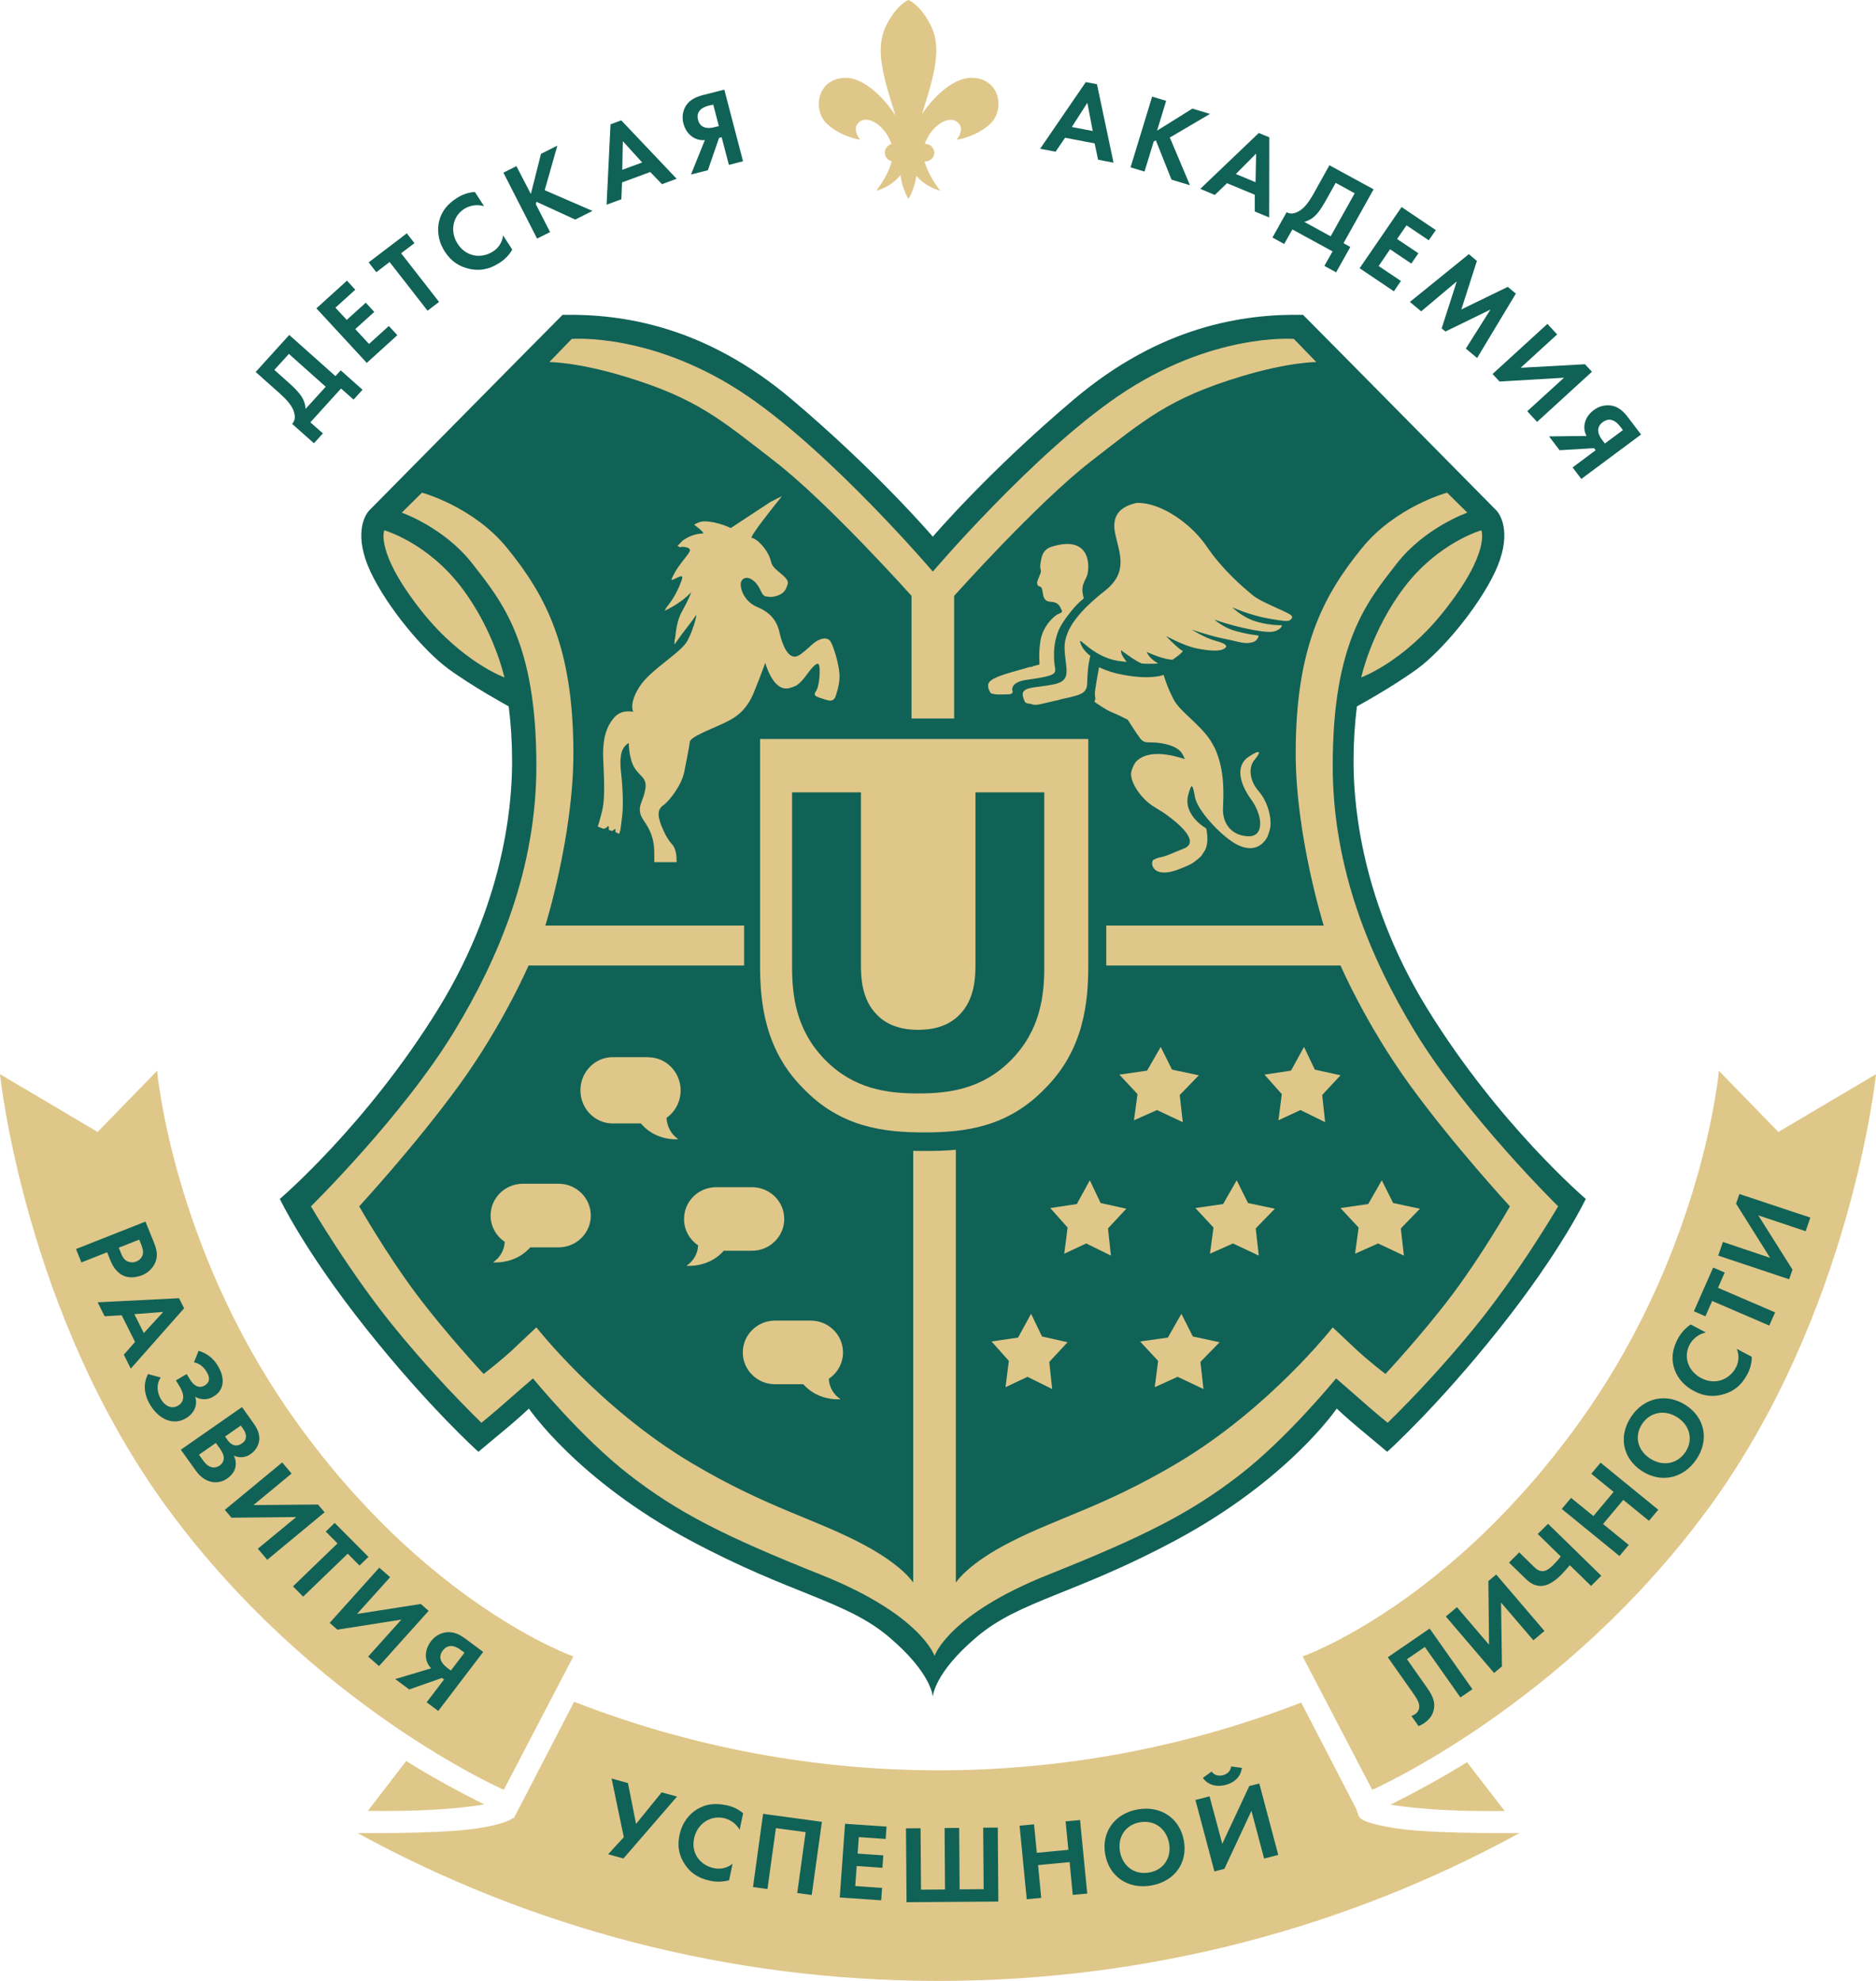
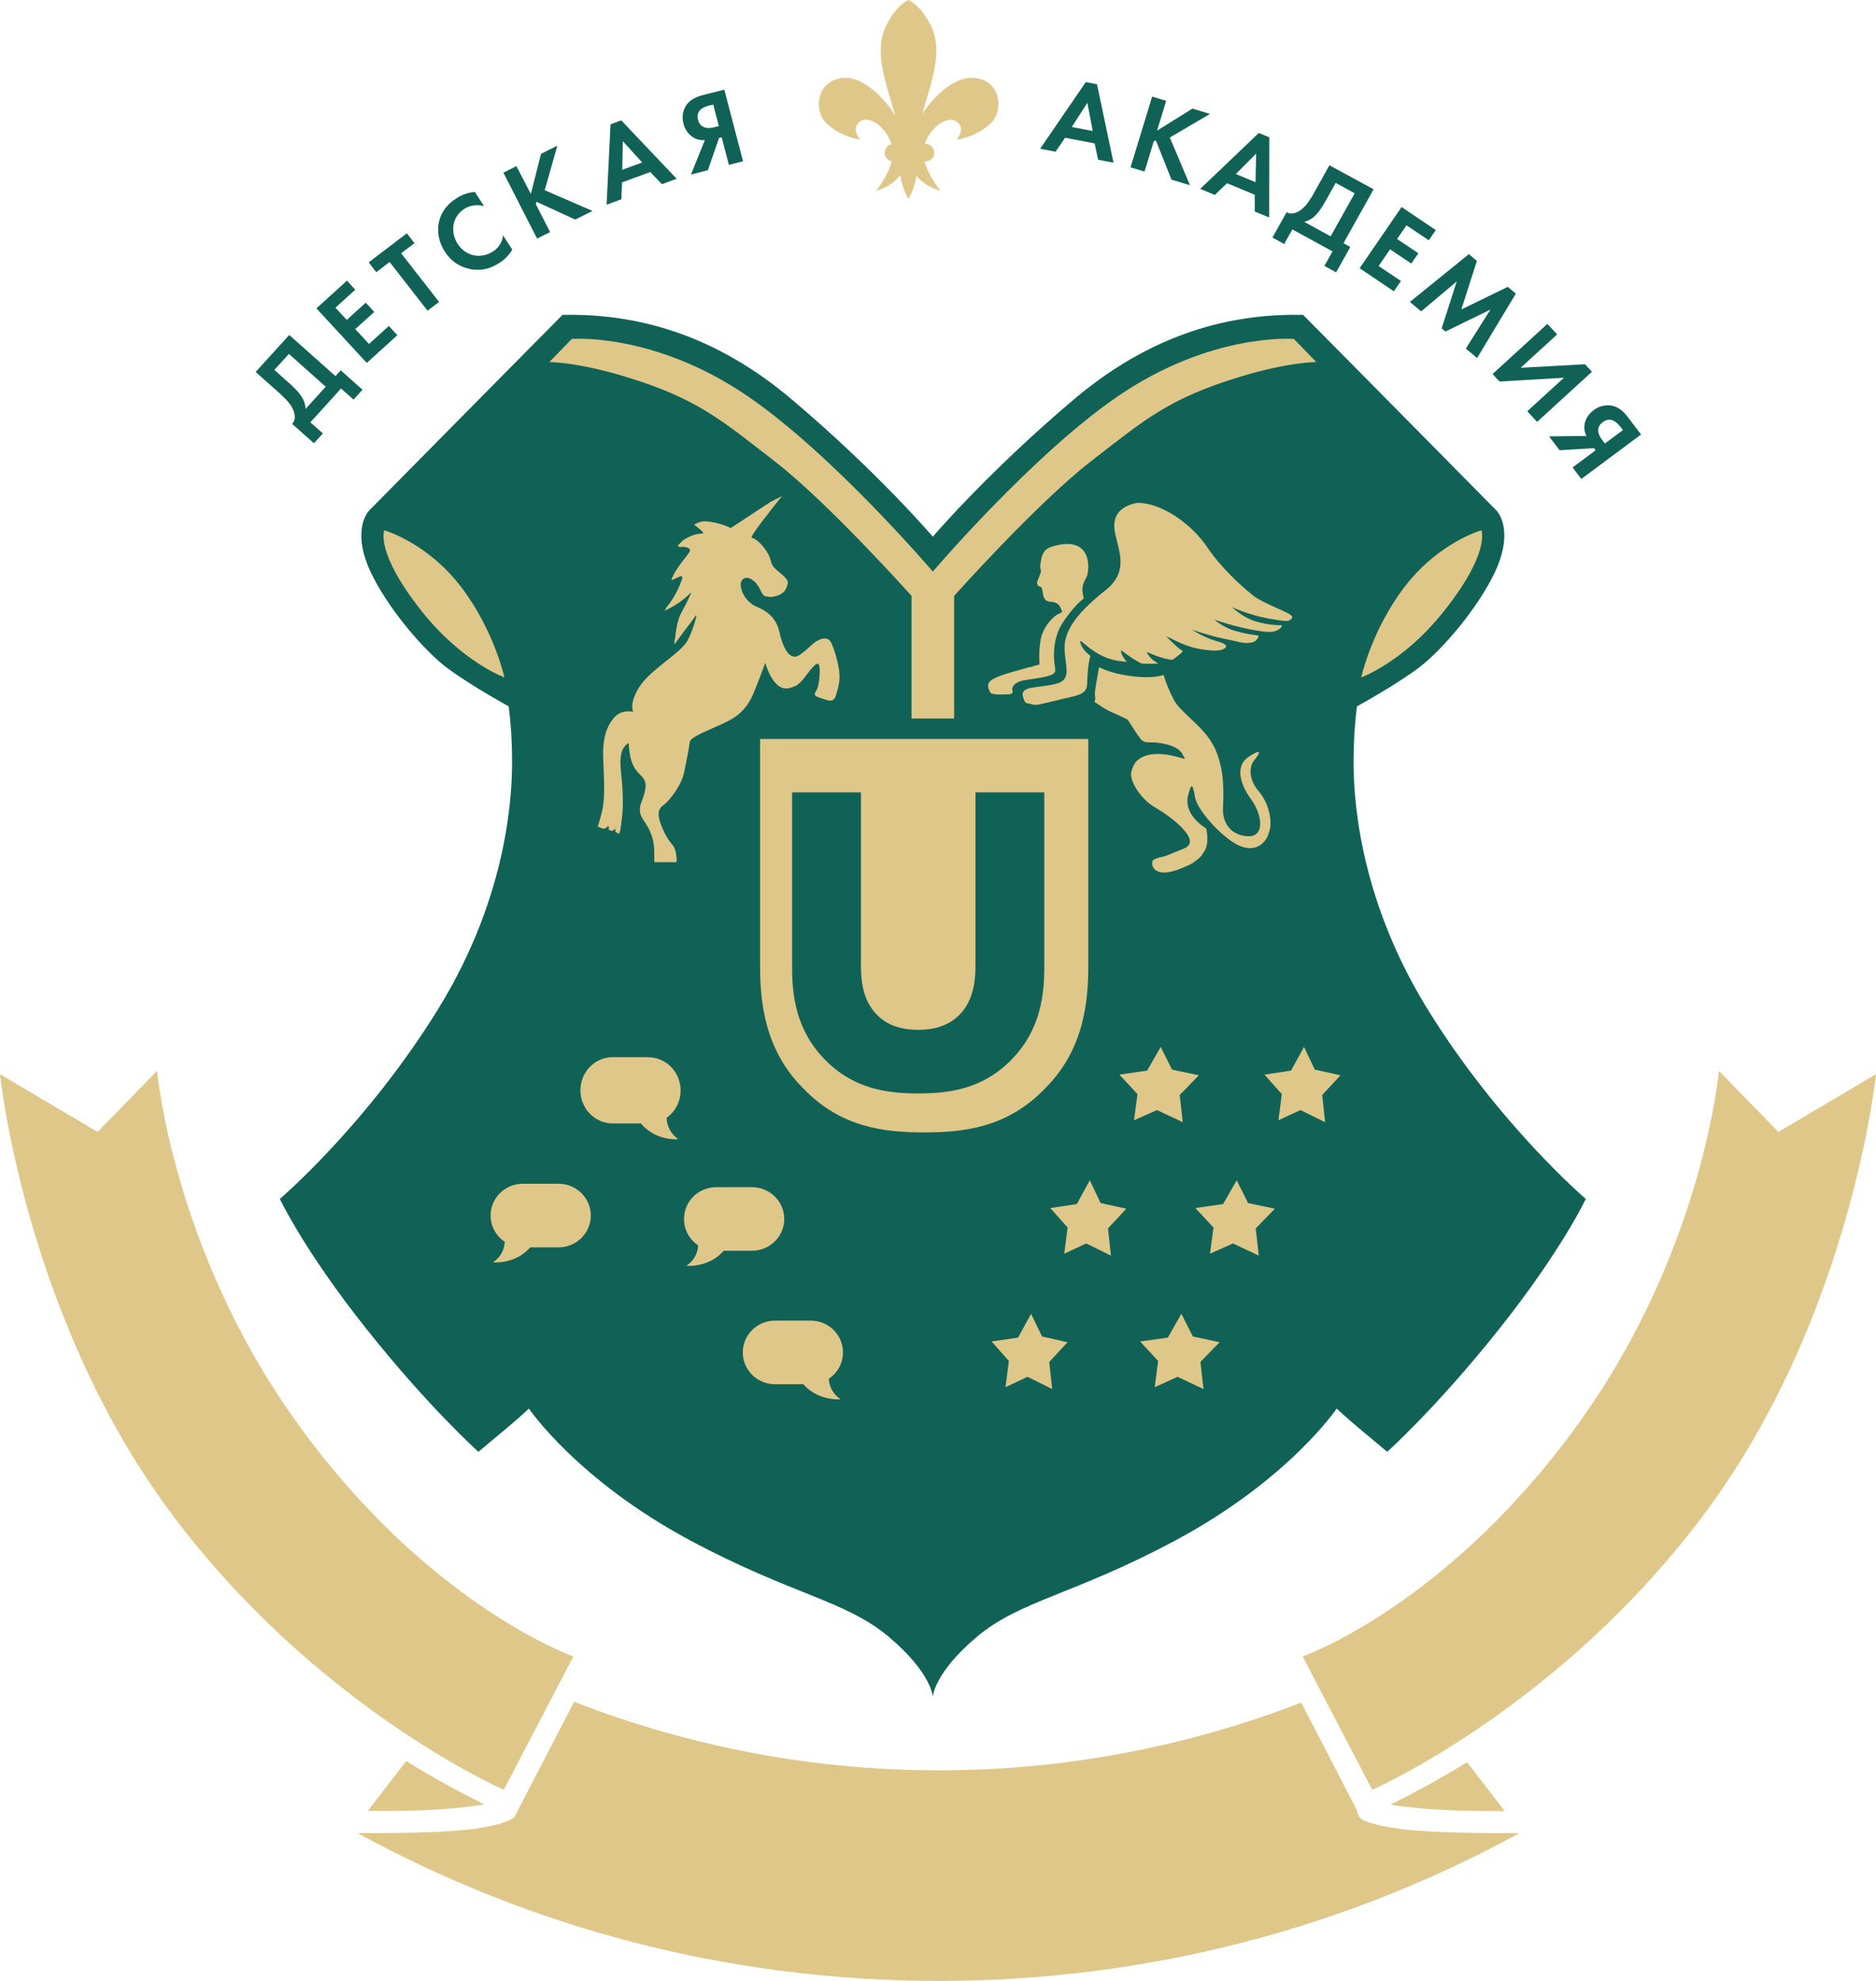
<svg xmlns="http://www.w3.org/2000/svg" width="90" height="95" viewBox="0 0 90 95" fill="none">
-   <path d="M20.352 29.397C22.278 31.812 24.279 32.536 24.279 32.536C24.279 32.536 23.795 30.296 22.235 28.226C20.594 26.044 18.522 25.459 18.522 25.459C18.522 25.459 18.059 26.513 20.352 29.397ZM62.16 16.254C62.16 16.254 58.205 15.929 53.712 19.021C49.618 21.836 44.834 27.481 44.834 27.481C44.834 27.481 40.051 21.836 35.956 19.021C31.463 15.929 27.508 16.254 27.508 16.254L26.432 17.371C26.432 17.371 27.75 17.366 30.037 18.063C33.524 19.122 34.675 20.16 37.247 22.16C39.819 24.161 43.812 28.652 43.812 28.652V34.569H45.856V28.652C45.856 28.652 49.849 24.161 52.421 22.16C54.993 20.16 56.145 19.122 59.631 18.063C61.918 17.366 63.236 17.371 63.236 17.371L62.16 16.254ZM36.489 35.505V46.322C36.489 48.068 36.715 50.34 38.56 52.165C40.352 54.022 42.423 54.272 44.388 54.272C46.352 54.272 48.423 54.022 50.215 52.165C52.066 50.334 52.286 48.068 52.286 46.322V35.505H36.489ZM69.317 29.397C71.614 26.513 71.146 25.459 71.146 25.459C71.146 25.459 69.075 26.044 67.433 28.226C65.873 30.296 65.389 32.536 65.389 32.536C65.389 32.536 67.396 31.812 69.317 29.397ZM63.936 36.739C63.936 30.828 65.582 28.881 67.003 27.055C68.353 25.321 70.393 24.608 70.393 24.608L69.424 23.65C69.424 23.65 66.954 24.315 65.335 26.311C63.478 28.593 62.16 31.073 62.16 36.154C62.16 40.097 63.505 44.402 63.505 44.402H53.072V46.317H64.312C64.312 46.317 65.534 49.159 67.649 52.064C69.763 54.969 72.438 57.864 72.438 57.864C72.438 57.864 71.13 60.152 69.693 62.067C68.257 63.983 66.465 65.898 66.465 65.898C66.465 65.898 65.647 65.27 65.066 64.728C64.528 64.222 63.936 63.663 63.936 63.663C63.936 63.663 60.907 67.537 56.51 70.155C52.819 72.353 50.5 72.847 48.116 74.146C46.335 75.114 45.856 75.902 45.856 75.902V55.15C45.361 55.198 44.872 55.209 44.382 55.209C44.194 55.209 44 55.209 43.812 55.203V75.902C43.812 75.902 43.333 75.114 41.552 74.146C39.168 72.847 36.849 72.353 33.158 70.155C28.762 67.537 25.732 63.663 25.732 63.663C25.732 63.663 25.14 64.222 24.602 64.728C24.021 65.27 23.203 65.898 23.203 65.898C23.203 65.898 21.412 63.983 19.975 62.067C18.538 60.152 17.231 57.864 17.231 57.864C17.231 57.864 19.905 54.969 22.02 52.064C24.134 49.159 25.356 46.317 25.356 46.317H35.698V44.402H26.163C26.163 44.402 27.508 40.097 27.508 36.154C27.508 31.073 26.19 28.593 24.333 26.311C22.714 24.315 20.244 23.65 20.244 23.65L19.275 24.608C19.275 24.608 21.315 25.321 22.665 27.055C24.086 28.881 25.732 30.828 25.732 36.739C25.732 41.709 23.903 45.998 21.804 49.456C19.335 53.522 14.917 57.864 14.917 57.864C14.917 57.864 16.843 61.147 19.006 63.77C20.287 65.329 21.654 66.824 23.096 68.239C23.096 68.239 23.741 67.713 24.226 67.282C24.775 66.792 25.571 66.111 25.571 66.111C25.571 66.111 27.895 68.963 30.198 70.74C32.501 72.517 34.638 73.629 39.4 75.529C44.188 77.439 44.834 79.413 44.834 79.413C44.834 79.413 45.48 77.439 50.269 75.529C55.031 73.629 57.167 72.517 59.47 70.74C61.773 68.963 64.097 66.111 64.097 66.111C64.097 66.111 64.894 66.792 65.442 67.282C65.927 67.713 66.573 68.239 66.573 68.239C68.014 66.824 69.381 65.329 70.662 63.77C72.825 61.147 74.751 57.864 74.751 57.864C74.751 57.864 70.334 53.522 67.864 49.456C65.765 45.998 63.936 41.709 63.936 36.739ZM50.419 37.612V45.971C50.419 47.323 50.247 48.999 48.837 50.436C47.465 51.83 45.883 52.042 44.388 52.042C42.892 52.042 41.31 51.83 39.938 50.436C38.528 48.999 38.356 47.328 38.356 45.971V37.612H41.649V45.886C41.649 46.498 41.692 47.536 42.397 48.254C42.972 48.866 43.763 48.994 44.388 48.994C45.012 48.994 45.797 48.866 46.378 48.254C47.083 47.536 47.126 46.498 47.126 45.886V37.612H50.419ZM67.207 58.997L67.353 60.295L66.126 59.715L65.034 60.205L65.195 58.954L64.339 58.023L65.658 57.832L66.303 56.693L66.841 57.779L68.111 58.055L67.207 58.997ZM63.64 53.857L62.413 53.277L61.321 53.767L61.482 52.516L60.627 51.585L61.945 51.393L62.591 50.255L63.129 51.34L64.399 51.617L63.489 52.559L63.64 53.857ZM61.902 29.796C61.784 29.865 61.601 29.844 60.869 29.716C60.008 29.567 59.147 29.184 59.147 29.184C59.147 29.184 59.642 29.684 60.331 29.875C61.02 30.067 61.514 30.035 61.514 30.035C61.514 30.035 61.541 30.136 61.353 30.248C61.165 30.36 60.982 30.424 60.062 30.248C59.459 30.131 58.867 29.971 58.286 29.769C58.286 29.769 58.733 30.152 59.255 30.301C60.32 30.605 60.471 30.445 60.385 30.62C60.298 30.796 60.18 30.865 59.9 30.887C59.62 30.908 59.303 30.785 58.717 30.674C58.13 30.562 57.21 30.248 57.21 30.248C57.21 30.248 57.829 30.642 58.34 30.78C58.851 30.918 58.953 31.03 58.77 31.152C58.587 31.275 58.2 31.291 57.479 31.152C56.763 31.014 55.929 30.503 55.994 30.573C56.699 31.291 56.779 31.259 56.779 31.259C56.779 31.259 56.822 31.323 56.295 31.685C55.859 31.69 55.058 31.312 55.058 31.312C55.165 31.584 55.413 31.754 55.606 31.866C55.337 31.887 55.074 31.887 54.805 31.866C54.407 31.679 53.825 31.227 53.825 31.227C53.825 31.466 54.003 31.653 54.1 31.791C53.992 31.775 53.772 31.759 53.664 31.738C52.405 31.52 51.754 30.471 51.888 30.887C51.947 31.078 52.093 31.296 52.362 31.504C52.356 31.53 52.34 31.584 52.319 31.685C52.27 31.892 52.222 32.302 52.211 32.802C52.2 33.302 51.894 33.366 51.081 33.547C51.001 33.563 50.92 33.584 50.855 33.605C50.554 33.675 50.226 33.755 49.951 33.813C49.838 33.84 49.725 33.845 49.612 33.829C49.596 33.824 49.585 33.818 49.575 33.813C49.521 33.792 49.467 33.781 49.408 33.786C49.359 33.77 49.316 33.755 49.268 33.739C49.225 33.691 49.182 33.605 49.139 33.441C49.015 32.94 49.779 33.047 50.645 32.855C51.512 32.664 51.162 32.11 51.13 31.152C51.097 30.195 51.931 29.28 53.067 28.386C54.202 27.492 53.739 26.571 53.551 25.672C53.363 24.794 53.788 24.374 54.568 24.198C55.746 24.155 57.199 25.214 57.909 26.257C58.69 27.401 59.62 28.189 60.115 28.599C60.611 29.008 61.923 29.428 61.999 29.61C62.031 29.679 61.977 29.748 61.902 29.796ZM51.991 28.652C52.001 28.694 52.012 28.726 52.017 28.753C51.958 28.801 51.894 28.859 51.829 28.918C51.506 29.205 51.001 29.892 50.861 30.195C50.495 30.982 50.592 31.807 50.645 32.11C50.688 32.36 50.565 32.419 50.376 32.483C50.199 32.547 49.79 32.616 49.246 32.696C48.531 32.802 48.601 33.175 48.601 33.175C48.601 33.175 48.724 33.393 48.385 33.387C48.149 33.387 47.81 33.43 47.578 33.334C47.578 33.334 47.385 33.068 47.471 32.855C47.503 32.775 47.589 32.706 47.708 32.637C47.761 32.611 47.821 32.578 47.885 32.552C48.1 32.462 48.326 32.387 48.552 32.323C48.81 32.249 49.16 32.148 49.44 32.068C49.526 32.057 49.575 32.057 49.575 32.057C49.575 32.057 49.58 32.046 49.585 32.031C49.768 31.983 49.892 31.951 49.897 31.951C49.919 31.956 49.838 31.456 49.951 30.78C50.064 30.104 50.586 29.593 50.812 29.503C51.038 29.413 50.984 29.381 50.92 29.237C50.855 29.093 50.764 28.934 50.435 28.918C50.107 28.902 50.086 28.646 50.059 28.492C50.032 28.338 50.032 28.205 49.897 28.173C49.763 28.141 49.79 27.96 49.79 27.96C49.79 27.96 49.838 27.816 49.951 27.534C50.01 27.38 49.903 27.369 49.951 27.055C50 26.741 50.048 26.396 50.489 26.257C52.469 25.64 52.286 27.412 52.157 27.694C52.028 27.976 51.872 28.173 51.991 28.652ZM52.023 28.753L52.028 28.747C52.023 28.753 52.017 28.758 52.023 28.753ZM39.749 66.175C39.765 66.574 39.975 66.941 40.314 67.165C40.314 67.165 39.33 67.271 38.598 66.526C38.566 66.494 38.539 66.468 38.517 66.441H37.156C36.3 66.441 35.601 65.755 35.601 64.903C35.601 64.057 36.295 63.365 37.156 63.365H38.878C39.733 63.365 40.433 64.052 40.433 64.903C40.433 65.414 40.18 65.888 39.749 66.175ZM40.158 33.488C40.008 33.755 39.819 33.637 39.507 33.547C39.12 33.435 39.109 33.371 39.238 33.175C39.367 32.978 39.416 32.419 39.4 32.11C39.383 31.802 39.26 31.818 38.969 32.163C38.77 32.398 38.566 32.749 38.253 32.94C38.135 32.994 38.017 33.031 37.893 33.063C37.839 33.068 37.785 33.073 37.731 33.068C37.086 33.031 36.763 31.844 36.763 31.844C36.763 31.844 36.602 32.307 36.225 33.228C35.848 34.148 35.326 34.473 34.664 34.771C34.003 35.069 33.131 35.393 33.104 35.622C33.077 35.851 32.964 36.426 32.835 37.059C32.706 37.697 32.103 38.458 31.813 38.655C31.522 38.852 31.517 39.193 31.813 39.826C31.813 39.831 31.813 39.831 31.818 39.831C31.92 40.081 32.066 40.315 32.243 40.517C32.458 40.736 32.469 41.166 32.464 41.369H31.382C31.382 41.369 31.382 41.353 31.382 41.05C31.382 40.746 31.382 40.347 31.167 39.879C30.952 39.411 30.71 39.262 30.683 38.921C30.656 38.581 30.866 38.378 30.952 37.857C31.038 37.336 30.677 37.277 30.414 36.846C30.15 36.415 30.145 35.675 30.145 35.675C30.145 35.675 30.005 35.734 29.876 35.941C29.746 36.149 29.709 36.553 29.768 37.059C29.827 37.564 29.902 38.57 29.822 39.187C29.784 39.48 29.757 39.687 29.741 39.82C29.725 39.889 29.703 39.953 29.677 40.017L29.499 39.932V39.772L29.337 39.879L29.176 39.826C29.176 39.826 29.198 39.565 29.122 39.666C29.068 39.73 28.988 39.767 28.907 39.772L28.638 39.666C28.638 39.666 28.713 39.49 28.853 38.921C28.993 38.352 28.955 37.527 28.907 36.474C28.859 35.42 29.085 34.856 29.445 34.452C29.806 34.047 30.36 34.185 30.36 34.185C30.36 34.185 30.134 33.781 30.683 32.962C31.232 32.142 32.69 31.36 32.996 30.78C33.303 30.2 33.508 29.381 33.373 29.61C33.239 29.838 32.824 30.312 32.458 30.833C32.415 30.892 32.383 30.94 32.356 30.972C32.361 30.913 32.361 30.839 32.367 30.759C32.383 30.711 32.394 30.668 32.399 30.62C32.426 30.408 32.469 29.833 32.722 29.397C32.975 28.96 33.217 28.423 33.152 28.492C32.717 28.95 32.098 29.264 31.883 29.359C31.904 29.322 31.942 29.264 31.969 29.205C32.265 28.849 32.501 28.444 32.668 28.008C32.824 27.635 32.717 27.673 32.453 27.795C32.388 27.827 32.335 27.854 32.297 27.869L32.216 27.88C32.211 27.848 32.254 27.763 32.345 27.587C32.561 27.178 33.002 26.72 33.099 26.523C33.196 26.326 32.776 26.284 32.668 26.311C32.657 26.311 32.647 26.316 32.63 26.321L32.507 26.257L32.776 25.991C33.475 25.534 33.825 25.747 33.744 25.619C33.664 25.491 33.314 25.246 33.314 25.246C33.314 25.246 33.567 25.087 33.798 25.087C34.449 25.087 35.09 25.406 35.09 25.406L37.021 24.155L37.575 23.879C37.15 24.4 35.95 25.874 36.112 25.88C36.3 25.89 36.704 26.257 36.919 26.678C37.134 27.098 36.935 27.114 37.457 27.529C37.979 27.944 37.877 28.013 37.78 28.274C37.683 28.524 37.392 28.678 37.016 28.7C36.919 28.689 36.833 28.678 36.763 28.668C36.58 28.588 36.564 28.37 36.381 28.12C36.144 27.795 35.8 27.673 35.628 27.907C35.455 28.141 35.692 28.907 36.381 29.184C37.07 29.46 37.344 29.897 37.457 30.408C37.57 30.918 37.861 31.706 38.318 31.525C38.404 31.488 38.485 31.44 38.555 31.376C38.716 31.264 38.894 31.094 39.071 30.94C39.426 30.642 39.787 30.599 39.932 30.833C40.078 31.067 40.395 32.041 40.363 32.589C40.352 32.871 40.255 33.217 40.158 33.488ZM31.076 50.808C31.931 50.808 32.63 51.495 32.63 52.346C32.63 52.857 32.378 53.33 31.953 53.617C31.969 54.017 32.178 54.389 32.517 54.607C32.517 54.607 31.533 54.714 30.801 53.969C30.769 53.937 30.742 53.91 30.72 53.878H29.359C28.503 53.878 27.804 53.192 27.804 52.34C27.804 51.495 28.498 50.803 29.359 50.803H31.076V50.808ZM28.364 58.295C28.364 59.146 27.669 59.832 26.808 59.832H25.447C25.42 59.859 25.393 59.891 25.366 59.917C24.635 60.662 23.65 60.556 23.65 60.556C23.989 60.333 24.194 59.965 24.215 59.566C23.79 59.279 23.532 58.805 23.532 58.295C23.532 57.449 24.226 56.757 25.087 56.757H26.814C27.664 56.757 28.364 57.443 28.364 58.295ZM33.535 36.527C33.621 35.862 33.578 35.824 33.803 35.728C34.029 35.633 34.304 36.122 34.288 36.846C34.282 37.346 34.153 37.841 33.911 38.283C33.782 38.527 33.621 38.549 33.857 38.815C34.094 39.081 34.772 39.911 34.772 40.624C34.772 41.044 34.675 40.986 34.449 40.996C34.32 41.002 34.191 40.986 34.073 40.943C34.073 40.943 33.803 41.028 33.803 40.358C33.803 39.703 33.524 39.4 33.319 39.187C33.115 38.974 32.862 39.028 32.835 38.655C32.808 38.283 32.867 38.336 32.943 38.07C32.943 38.07 33.427 37.357 33.535 36.527ZM34.46 56.895H36.182C37.037 56.895 37.737 57.582 37.737 58.433C37.737 59.279 37.043 59.971 36.182 59.971H34.821C34.794 59.997 34.767 60.029 34.74 60.061C34.008 60.806 33.023 60.7 33.023 60.7C33.362 60.476 33.572 60.109 33.588 59.71C33.163 59.423 32.905 58.949 32.91 58.438C32.905 57.582 33.599 56.895 34.46 56.895ZM48.88 64.132L49.526 62.993L50.064 64.079L51.334 64.355L50.425 65.297L50.57 66.595L49.343 66.015L48.251 66.505L48.412 65.254L47.551 64.323L48.88 64.132ZM51.21 58.954L50.355 58.023L51.673 57.832L52.319 56.693L52.857 57.779L54.127 58.055L53.217 58.997L53.363 60.295L52.136 59.715L51.044 60.205L51.21 58.954ZM53.825 51.585L55.144 51.393L55.789 50.255L56.328 51.34L57.597 51.617L56.688 52.559L56.833 53.857L55.606 53.277L54.514 53.767L54.676 52.516L53.825 51.585ZM56.075 64.132L56.72 62.993L57.258 64.079L58.528 64.355L57.619 65.297L57.764 66.595L56.537 66.015L55.445 66.505L55.606 65.254L54.751 64.323L56.075 64.132ZM60.993 39.352C60.96 39.506 60.912 39.661 60.853 39.804C60.53 40.384 59.949 40.507 59.26 40.092C58.555 39.666 57.49 38.538 57.377 37.91C57.264 37.282 57.215 37.218 57.054 37.804C56.785 38.777 57.915 39.4 57.915 39.4C57.915 39.4 58.098 40.118 57.807 40.517C57.764 40.576 57.721 40.64 57.683 40.704C57.495 40.89 57.258 41.071 57.054 41.156C56.656 41.321 56.145 41.566 55.709 41.475C55.273 41.385 55.267 40.97 55.386 40.89C55.467 40.847 55.558 40.81 55.644 40.783C55.65 40.783 55.65 40.783 55.655 40.783C56.048 40.709 56.139 40.629 56.839 40.358C57.538 40.086 56.892 39.357 55.87 38.655C55.822 38.623 55.773 38.591 55.73 38.57C55.633 38.506 55.536 38.447 55.44 38.389C54.805 38.022 54.283 37.24 54.31 36.793C54.32 36.633 54.407 36.441 54.514 36.266C55.24 35.447 56.925 36.149 56.892 36.101C56.774 35.915 56.769 35.532 55.763 35.356C55.117 35.244 54.945 35.452 54.686 35.037C54.665 35.005 54.643 34.973 54.611 34.946C54.417 34.654 54.148 34.239 54.148 34.239C54.148 34.239 53.653 33.989 53.341 33.866C53.142 33.786 52.782 33.547 52.545 33.387C52.583 33.324 52.599 33.249 52.588 33.175C52.534 32.994 52.615 32.648 52.695 32.163C52.733 31.929 52.765 31.812 52.771 31.748C53.137 31.919 53.529 32.041 53.933 32.11C55.31 32.36 55.87 32.11 55.87 32.11C55.994 32.515 56.155 32.908 56.354 33.281C56.65 33.85 57.57 34.414 58.108 35.207C58.189 35.335 58.259 35.462 58.324 35.58C58.329 35.59 58.334 35.606 58.345 35.622C58.797 36.644 58.754 37.655 58.722 38.442C58.69 39.193 59.152 39.719 59.857 39.767C59.873 39.767 59.889 39.772 59.906 39.772C59.943 39.772 59.981 39.772 60.013 39.772C60.713 39.725 60.616 38.767 60.067 38.017C59.502 37.245 59.319 36.41 59.959 35.995C60.6 35.58 60.514 35.814 60.228 36.154C59.943 36.495 59.976 37.123 60.444 37.644C60.81 38.059 61.063 38.772 60.993 39.352ZM58.238 58.954L57.382 58.023L58.7 57.832L59.346 56.693L59.884 57.779L61.154 58.055L60.245 58.997L60.39 60.295L59.163 59.715L58.071 60.205L58.238 58.954Z" fill="#EAD6A3" />
  <path d="M76.077 57.497C76.077 57.497 74.925 59.955 71.933 63.721C68.94 67.487 66.55 69.626 66.55 69.626C66.55 69.626 65.678 68.892 65.151 68.456C64.623 68.019 64.128 67.551 64.128 67.551C64.128 67.551 61.819 70.972 56.377 73.882C51.528 76.478 48.923 76.754 46.85 78.51C44.778 80.265 44.751 81.382 44.751 81.382C44.751 81.382 44.724 80.265 42.652 78.51C40.58 76.754 37.975 76.478 33.125 73.882C27.683 70.972 25.374 67.551 25.374 67.551C25.374 67.551 24.879 68.019 24.352 68.456C23.824 68.892 22.952 69.626 22.952 69.626C22.952 69.626 20.562 67.487 17.57 63.721C14.577 59.955 13.425 57.497 13.425 57.497C13.425 57.497 17.581 53.959 21.015 48.4C24.449 42.841 24.567 37.894 24.567 36.484C24.567 35.612 24.513 34.745 24.405 33.877C24.405 33.877 22.672 32.931 21.499 32.069C20.326 31.207 18.593 29.148 17.785 27.441C16.978 25.733 17.441 24.754 17.731 24.462C18.022 24.169 26.515 15.567 26.989 15.099C29.885 15.046 33.83 15.647 37.969 19.142C42.108 22.637 44.751 25.738 44.751 25.738C44.751 25.738 47.394 22.637 51.533 19.142C55.672 15.647 59.618 15.046 62.513 15.099C62.987 15.567 71.481 24.169 71.771 24.462C72.062 24.754 72.525 25.733 71.717 27.441C70.91 29.148 69.177 31.207 68.004 32.069C66.83 32.931 65.097 33.877 65.097 33.877C64.989 34.745 64.936 35.612 64.936 36.484C64.936 37.894 65.054 42.841 68.488 48.4C71.922 53.959 76.077 57.497 76.077 57.497Z" fill="#116256" />
  <path d="M20.267 29.357C22.195 31.765 24.199 32.487 24.199 32.487C24.199 32.487 23.714 30.254 22.152 28.19C20.509 26.015 18.436 25.432 18.436 25.432C18.436 25.432 17.973 26.482 20.267 29.357Z" fill="#DFC789" />
  <path d="M62.073 16.254C62.073 16.254 58.12 15.931 53.628 19.004C49.534 21.801 44.752 27.412 44.752 27.412C44.752 27.412 39.969 21.801 35.875 19.004C31.384 15.931 27.43 16.254 27.43 16.254L26.354 17.364C26.354 17.364 27.672 17.359 29.958 18.052C33.444 19.104 34.595 20.136 37.166 22.124C39.738 24.112 43.73 28.576 43.73 28.576V34.457H45.774V28.576C45.774 28.576 49.765 24.112 52.337 22.124C54.908 20.136 56.059 19.104 59.545 18.052C61.831 17.359 63.149 17.364 63.149 17.364L62.073 16.254Z" fill="#DFC789" />
  <path d="M36.464 35.44V46.316C36.464 48.07 36.689 50.355 38.529 52.19C40.315 54.057 42.38 54.308 44.337 54.308C46.295 54.308 48.359 54.057 50.145 52.19C51.99 50.349 52.21 48.07 52.21 46.316V35.44H36.464Z" fill="#DFC789" />
  <path d="M69.235 29.357C71.534 26.482 71.066 25.432 71.066 25.432C71.066 25.432 68.992 26.015 67.35 28.19C65.788 30.254 65.304 32.487 65.304 32.487C65.304 32.487 67.312 31.765 69.235 29.357Z" fill="#DFC789" />
-   <path d="M63.936 36.722C63.936 30.808 65.582 28.86 67.003 27.034C68.353 25.298 70.393 24.585 70.393 24.585L69.424 23.627C69.424 23.627 66.954 24.292 65.335 26.288C63.478 28.572 62.16 31.053 62.16 36.136C62.16 40.081 63.505 44.387 63.505 44.387H53.072V46.303H64.312C64.312 46.303 65.534 49.146 67.649 52.052C69.763 54.959 72.438 57.854 72.438 57.854C72.438 57.854 71.13 60.143 69.693 62.06C68.257 63.976 66.465 65.892 66.465 65.892C66.465 65.892 65.647 65.264 65.066 64.721C64.528 64.215 63.936 63.657 63.936 63.657C63.936 63.657 60.907 67.532 56.51 70.151C52.819 72.349 50.5 72.844 48.116 74.143C46.335 75.112 45.856 75.9 45.856 75.9V55.14C45.361 55.188 44.872 55.198 44.382 55.198C44.194 55.198 44 55.198 43.812 55.193V75.9C43.812 75.9 43.333 75.112 41.552 74.143C39.168 72.844 36.849 72.349 33.158 70.151C28.762 67.532 25.732 63.657 25.732 63.657C25.732 63.657 25.14 64.215 24.602 64.721C24.021 65.264 23.203 65.892 23.203 65.892C23.203 65.892 21.412 63.976 19.975 62.06C18.538 60.143 17.231 57.854 17.231 57.854C17.231 57.854 19.905 54.959 22.02 52.052C24.134 49.146 25.356 46.303 25.356 46.303H35.698V44.387H26.163C26.163 44.387 27.508 40.081 27.508 36.136C27.508 31.053 26.19 28.572 24.333 26.288C22.714 24.292 20.244 23.627 20.244 23.627L19.275 24.585C19.275 24.585 21.315 25.298 22.665 27.034C24.086 28.86 25.732 30.808 25.732 36.722C25.732 41.694 23.903 45.984 21.804 49.444C19.335 53.511 14.917 57.854 14.917 57.854C14.917 57.854 16.843 61.139 19.006 63.763C20.287 65.323 21.654 66.818 23.096 68.234C23.096 68.234 23.741 67.707 24.226 67.276C24.775 66.787 25.571 66.105 25.571 66.105C25.571 66.105 27.895 68.958 30.198 70.736C32.501 72.514 34.638 73.627 39.4 75.527C44.188 77.438 44.834 79.413 44.834 79.413C44.834 79.413 45.48 77.438 50.269 75.527C55.031 73.627 57.167 72.514 59.47 70.736C61.773 68.958 64.097 66.105 64.097 66.105C64.097 66.105 64.894 66.787 65.442 67.276C65.927 67.707 66.573 68.234 66.573 68.234C68.014 66.818 69.381 65.323 70.662 63.763C72.825 61.139 74.751 57.854 74.751 57.854C74.751 57.854 70.334 53.511 67.864 49.444C65.765 45.984 63.936 41.694 63.936 36.722Z" fill="#DFC789" />
  <path d="M50.099 38V46.364C50.099 47.716 49.927 49.393 48.513 50.831C47.137 52.226 45.55 52.439 44.05 52.439C42.549 52.439 40.963 52.226 39.587 50.831C38.173 49.393 38 47.722 38 46.364V38H41.303V46.279C41.303 46.891 41.346 47.929 42.053 48.648C42.63 49.26 43.424 49.388 44.05 49.388C44.676 49.388 45.464 49.26 46.047 48.648C46.754 47.929 46.797 46.891 46.797 46.279V38H50.099Z" fill="#116256" />
-   <path d="M67.204 58.912L67.35 60.215L66.112 59.633L65.01 60.124L65.178 58.87L64.309 57.935L65.64 57.743L66.291 56.605L66.835 57.695L68.121 57.967L67.204 58.912Z" fill="#DFC789" />
  <path d="M63.572 53.817L62.388 53.235L61.333 53.726L61.494 52.471L60.663 51.537L61.936 51.344L62.559 50.207L63.078 51.296L64.309 51.569L63.432 52.514L63.572 53.817Z" fill="#DFC789" />
  <path d="M61.882 29.741C61.763 29.81 61.58 29.789 60.845 29.661C59.981 29.511 59.117 29.127 59.117 29.127C59.117 29.127 59.614 29.629 60.306 29.821C60.997 30.013 61.493 29.981 61.493 29.981C61.493 29.981 61.52 30.083 61.331 30.195C61.142 30.307 60.959 30.371 60.035 30.195C59.431 30.078 58.837 29.917 58.254 29.714C58.254 29.714 58.702 30.099 59.225 30.248C60.295 30.553 60.446 30.393 60.359 30.569C60.273 30.745 60.154 30.815 59.873 30.836C59.593 30.858 59.274 30.735 58.685 30.622C58.097 30.51 57.174 30.195 57.174 30.195C57.174 30.195 57.795 30.59 58.308 30.729C58.821 30.868 58.923 30.98 58.739 31.103C58.556 31.226 58.167 31.242 57.444 31.103C56.725 30.964 55.889 30.451 55.953 30.521C56.661 31.242 56.742 31.21 56.742 31.21C56.742 31.21 56.785 31.274 56.256 31.637C55.818 31.643 55.014 31.264 55.014 31.264C55.122 31.536 55.37 31.707 55.565 31.819C55.294 31.84 55.03 31.84 54.76 31.819C54.36 31.632 53.777 31.178 53.777 31.178C53.777 31.419 53.955 31.605 54.053 31.744C53.945 31.728 53.723 31.712 53.615 31.691C52.352 31.472 51.698 30.419 51.833 30.836C51.893 31.028 52.038 31.247 52.309 31.456C52.303 31.483 52.287 31.536 52.265 31.637C52.217 31.846 52.168 32.257 52.157 32.76C52.147 33.262 51.839 33.326 51.023 33.507C50.942 33.523 50.861 33.545 50.797 33.566C50.494 33.636 50.165 33.716 49.889 33.775C49.776 33.801 49.663 33.807 49.549 33.791C49.533 33.785 49.522 33.78 49.511 33.775C49.457 33.753 49.403 33.742 49.344 33.748C49.295 33.732 49.252 33.716 49.204 33.7C49.16 33.652 49.117 33.566 49.074 33.401C48.95 32.898 49.717 33.005 50.586 32.813C51.455 32.621 51.104 32.065 51.072 31.103C51.04 30.142 51.877 29.223 53.016 28.325C54.155 27.427 53.691 26.503 53.502 25.6C53.313 24.719 53.739 24.297 54.522 24.12C55.705 24.078 57.163 25.141 57.876 26.188C58.659 27.337 59.593 28.127 60.09 28.539C60.586 28.95 61.904 29.372 61.979 29.554C62.012 29.623 61.958 29.693 61.882 29.741Z" fill="#DFC789" />
  <path d="M51.969 28.595C51.98 28.637 51.991 28.669 51.996 28.695C51.937 28.743 51.872 28.801 51.807 28.859C51.482 29.144 50.974 29.826 50.833 30.127C50.465 30.909 50.563 31.728 50.617 32.03C50.66 32.278 50.536 32.336 50.346 32.4C50.168 32.463 49.757 32.532 49.211 32.611C48.491 32.717 48.561 33.087 48.561 33.087C48.561 33.087 48.686 33.303 48.345 33.298C48.107 33.298 47.766 33.34 47.534 33.245C47.534 33.245 47.339 32.981 47.425 32.769C47.458 32.69 47.544 32.621 47.663 32.553C47.718 32.526 47.777 32.495 47.842 32.468C48.058 32.378 48.285 32.304 48.513 32.241C48.772 32.167 49.124 32.067 49.405 31.987C49.492 31.977 49.541 31.977 49.541 31.977C49.541 31.977 49.546 31.966 49.551 31.95C49.735 31.903 49.86 31.871 49.865 31.871C49.887 31.876 49.806 31.38 49.919 30.709C50.033 30.037 50.557 29.53 50.785 29.44C51.012 29.35 50.958 29.319 50.893 29.176C50.828 29.033 50.736 28.875 50.406 28.859C50.076 28.843 50.054 28.589 50.027 28.436C50 28.283 50 28.151 49.865 28.119C49.73 28.087 49.757 27.908 49.757 27.908C49.757 27.908 49.806 27.765 49.919 27.485C49.979 27.332 49.87 27.321 49.919 27.009C49.968 26.698 50.017 26.354 50.46 26.217C52.45 25.604 52.267 27.363 52.137 27.643C52.007 27.924 51.85 28.119 51.969 28.595Z" fill="#DFC789" />
  <path d="M39.762 66.121C39.778 66.517 39.987 66.881 40.324 67.103C40.324 67.103 39.345 67.208 38.617 66.469C38.584 66.438 38.558 66.411 38.536 66.385H37.182C36.331 66.385 35.635 65.704 35.635 64.859C35.635 64.02 36.326 63.334 37.182 63.334H38.895C39.746 63.334 40.442 64.015 40.442 64.859C40.442 65.366 40.19 65.836 39.762 66.121Z" fill="#DFC789" />
  <path d="M40.072 33.437C39.923 33.704 39.736 33.587 39.428 33.496C39.044 33.384 39.034 33.319 39.161 33.122C39.289 32.924 39.337 32.363 39.321 32.054C39.305 31.744 39.183 31.76 38.895 32.107C38.698 32.342 38.496 32.695 38.187 32.887C38.07 32.94 37.953 32.978 37.831 33.01C37.777 33.015 37.724 33.02 37.671 33.015C37.032 32.978 36.713 31.787 36.713 31.787C36.713 31.787 36.553 32.251 36.18 33.175C35.808 34.099 35.291 34.425 34.636 34.724C33.982 35.023 33.119 35.349 33.093 35.579C33.066 35.808 32.954 36.385 32.826 37.021C32.699 37.662 32.102 38.426 31.815 38.623C31.527 38.821 31.522 39.163 31.815 39.798C31.815 39.804 31.815 39.804 31.82 39.804C31.921 40.055 32.065 40.29 32.241 40.493C32.454 40.712 32.464 41.144 32.459 41.347H31.389C31.389 41.347 31.389 41.331 31.389 41.027C31.389 40.722 31.389 40.322 31.176 39.852C30.963 39.382 30.724 39.232 30.697 38.89C30.67 38.548 30.878 38.346 30.963 37.822C31.048 37.299 30.692 37.24 30.431 36.807C30.17 36.375 30.165 35.632 30.165 35.632C30.165 35.632 30.026 35.691 29.898 35.899C29.771 36.108 29.733 36.514 29.792 37.021C29.851 37.528 29.925 38.538 29.845 39.157C29.808 39.451 29.781 39.659 29.765 39.793C29.749 39.862 29.728 39.926 29.701 39.99L29.526 39.905V39.745L29.366 39.852L29.206 39.798C29.206 39.798 29.228 39.536 29.153 39.638C29.1 39.702 29.02 39.739 28.94 39.745L28.674 39.638C28.674 39.638 28.749 39.462 28.887 38.89C29.025 38.319 28.988 37.491 28.94 36.433C28.892 35.376 29.116 34.81 29.473 34.404C29.829 33.998 30.378 34.137 30.378 34.137C30.378 34.137 30.154 33.731 30.697 32.908C31.24 32.086 32.683 31.301 32.986 30.718C33.29 30.136 33.492 29.314 33.359 29.543C33.226 29.773 32.816 30.248 32.454 30.772C32.411 30.831 32.379 30.879 32.353 30.911C32.358 30.852 32.358 30.777 32.363 30.697C32.379 30.649 32.39 30.606 32.395 30.558C32.422 30.345 32.464 29.768 32.715 29.33C32.965 28.892 33.204 28.352 33.141 28.422C32.709 28.881 32.097 29.196 31.884 29.292C31.905 29.255 31.943 29.196 31.969 29.137C32.262 28.78 32.496 28.374 32.661 27.936C32.816 27.562 32.709 27.599 32.448 27.722C32.385 27.754 32.331 27.781 32.294 27.797L32.214 27.808C32.209 27.776 32.252 27.69 32.342 27.514C32.555 27.102 32.991 26.643 33.087 26.445C33.183 26.248 32.768 26.205 32.661 26.232C32.651 26.232 32.64 26.237 32.624 26.243L32.502 26.178L32.768 25.911C33.46 25.452 33.806 25.666 33.726 25.538C33.646 25.409 33.3 25.164 33.3 25.164C33.3 25.164 33.55 25.003 33.779 25.003C34.423 25.003 35.057 25.324 35.057 25.324L36.968 24.069L37.516 23.791C37.096 24.314 35.909 25.794 36.068 25.799C36.255 25.81 36.654 26.178 36.867 26.6C37.08 27.022 36.883 27.038 37.399 27.455C37.916 27.872 37.815 27.941 37.719 28.203C37.623 28.454 37.336 28.609 36.963 28.63C36.867 28.619 36.782 28.609 36.713 28.598C36.532 28.518 36.516 28.299 36.335 28.048C36.1 27.722 35.76 27.599 35.589 27.834C35.419 28.069 35.653 28.838 36.335 29.116C37.016 29.394 37.288 29.832 37.399 30.345C37.511 30.857 37.799 31.648 38.251 31.466C38.336 31.429 38.416 31.381 38.485 31.317C38.645 31.204 38.821 31.034 38.996 30.879C39.348 30.579 39.704 30.537 39.848 30.772C39.992 31.007 40.306 31.984 40.274 32.534C40.263 32.817 40.168 33.165 40.072 33.437Z" fill="#DFC789" />
  <path d="M31.103 50.705C31.955 50.705 32.652 51.414 32.652 52.294C32.652 52.822 32.4 53.312 31.977 53.609C31.993 54.021 32.202 54.406 32.539 54.632C32.539 54.632 31.559 54.742 30.83 53.972C30.798 53.939 30.771 53.911 30.75 53.878H29.394C28.542 53.878 27.845 53.169 27.845 52.289C27.845 51.414 28.537 50.699 29.394 50.699H31.103V50.705Z" fill="#DFC789" />
  <path d="M28.343 58.295C28.343 59.139 27.652 59.82 26.796 59.82H25.441C25.415 59.847 25.388 59.878 25.361 59.905C24.633 60.644 23.654 60.538 23.654 60.538C23.991 60.316 24.194 59.952 24.216 59.556C23.793 59.271 23.536 58.802 23.536 58.295C23.536 57.456 24.226 56.77 25.083 56.77H26.801C27.647 56.77 28.343 57.45 28.343 58.295Z" fill="#DFC789" />
-   <path d="M33.54 36.436C33.628 35.754 33.584 35.716 33.816 35.618C34.047 35.52 34.328 36.022 34.311 36.763C34.306 37.276 34.173 37.784 33.926 38.236C33.794 38.487 33.628 38.509 33.87 38.782C34.113 39.055 34.807 39.906 34.807 40.637C34.807 41.068 34.708 41.008 34.476 41.019C34.344 41.024 34.212 41.008 34.091 40.964C34.091 40.964 33.816 41.052 33.816 40.364C33.816 39.693 33.529 39.382 33.32 39.164C33.111 38.946 32.852 39 32.824 38.618C32.797 38.236 32.857 38.291 32.934 38.018C32.934 38.018 33.43 37.287 33.54 36.436Z" fill="#116256" />
+   <path d="M33.54 36.436C33.628 35.754 33.584 35.716 33.816 35.618C34.047 35.52 34.328 36.022 34.311 36.763C34.306 37.276 34.173 37.784 33.926 38.236C33.794 38.487 33.628 38.509 33.87 38.782C34.113 39.055 34.807 39.906 34.807 40.637C34.344 41.024 34.212 41.008 34.091 40.964C34.091 40.964 33.816 41.052 33.816 40.364C33.816 39.693 33.529 39.382 33.32 39.164C33.111 38.946 32.852 39 32.824 38.618C32.797 38.236 32.857 38.291 32.934 38.018C32.934 38.018 33.43 37.287 33.54 36.436Z" fill="#116256" />
  <path d="M34.361 56.935H36.076C36.928 56.935 37.624 57.615 37.624 58.459C37.624 59.297 36.933 59.982 36.076 59.982H34.72C34.693 60.008 34.666 60.04 34.64 60.072C33.911 60.809 32.93 60.704 32.93 60.704C33.268 60.483 33.477 60.119 33.493 59.724C33.07 59.439 32.812 58.97 32.818 58.464C32.812 57.615 33.504 56.935 34.361 56.935Z" fill="#DFC789" />
  <path d="M48.842 64.147L49.465 63.006L49.99 64.094L51.215 64.371L50.338 65.315L50.478 66.615L49.294 66.029L48.239 66.525L48.4 65.267L47.569 64.334L48.842 64.147Z" fill="#DFC789" />
  <path d="M51.218 58.87L50.387 57.935L51.659 57.743L52.283 56.605L52.802 57.695L54.033 57.967L53.155 58.912L53.295 60.215L52.111 59.633L51.057 60.124L51.218 58.87Z" fill="#DFC789" />
  <path d="M53.702 51.537L55.032 51.344L55.684 50.207L56.227 51.296L57.514 51.569L56.596 52.514L56.743 53.817L55.505 53.235L54.402 53.726L54.571 52.471L53.702 51.537Z" fill="#DFC789" />
  <path d="M56.028 64.147L56.676 63.006L57.225 64.094L58.508 64.371L57.589 65.315L57.736 66.615L56.496 66.029L55.398 66.525L55.561 65.267L54.696 64.334L56.028 64.147Z" fill="#DFC789" />
  <path d="M60.941 39.68C60.909 39.836 60.861 39.992 60.802 40.137C60.479 40.723 59.898 40.847 59.21 40.428C58.506 39.998 57.441 38.858 57.328 38.224C57.215 37.59 57.167 37.525 57.006 38.116C56.737 39.1 57.866 39.729 57.866 39.729C57.866 39.729 58.049 40.454 57.758 40.857C57.715 40.917 57.672 40.981 57.635 41.046C57.447 41.234 57.21 41.416 57.006 41.502C56.608 41.669 56.097 41.916 55.661 41.825C55.226 41.733 55.221 41.314 55.339 41.234C55.419 41.191 55.511 41.153 55.597 41.126C55.602 41.126 55.602 41.126 55.608 41.126C56 41.051 56.092 40.97 56.791 40.696C57.49 40.422 56.844 39.686 55.823 38.976C55.774 38.944 55.726 38.912 55.683 38.89C55.586 38.826 55.489 38.767 55.393 38.708C54.758 38.337 54.237 37.547 54.264 37.095C54.274 36.934 54.36 36.74 54.468 36.563C55.194 35.735 56.877 36.445 56.844 36.397C56.726 36.208 56.721 35.821 55.715 35.644C55.07 35.531 54.898 35.741 54.64 35.322C54.618 35.289 54.597 35.257 54.565 35.23C54.371 34.935 54.102 34.515 54.102 34.515C54.102 34.515 53.608 34.263 53.296 34.139C53.097 34.059 52.737 33.817 52.5 33.655C52.538 33.591 52.554 33.516 52.543 33.44C52.489 33.258 52.57 32.908 52.651 32.419C52.688 32.183 52.72 32.065 52.726 32C53.091 32.172 53.484 32.296 53.887 32.365C55.264 32.618 55.823 32.365 55.823 32.365C55.946 32.774 56.108 33.172 56.307 33.548C56.602 34.123 57.522 34.693 58.059 35.493C58.14 35.623 58.21 35.752 58.275 35.87C58.28 35.88 58.285 35.897 58.296 35.913C58.748 36.945 58.705 37.966 58.672 38.761C58.64 39.519 59.103 40.051 59.807 40.1C59.823 40.1 59.839 40.105 59.855 40.105C59.893 40.105 59.931 40.105 59.963 40.105C60.662 40.057 60.565 39.089 60.017 38.331C59.452 37.552 59.269 36.708 59.909 36.289C60.549 35.87 60.463 36.106 60.178 36.45C59.893 36.794 59.925 37.428 60.393 37.955C60.759 38.374 61.011 39.095 60.941 39.68Z" fill="#DFC789" />
  <path d="M58.217 58.87L57.348 57.935L58.678 57.743L59.33 56.605L59.873 57.695L61.16 57.967L60.242 58.912L60.389 60.215L59.151 59.633L58.048 60.124L58.217 58.87Z" fill="#DFC789" />
  <path d="M12.265 17.84L13.425 18.871C13.79 19.201 13.951 19.419 14.037 19.589C14.16 19.85 14.203 20.142 14.015 20.328L15.062 21.258L15.492 20.785L14.89 20.254L16.361 18.632L16.963 19.164L17.392 18.691L16.345 17.76L16.093 18.037L13.876 16.064L12.265 17.84ZM13.162 17.739L13.86 16.973L15.626 18.547L14.659 19.61C14.654 19.44 14.606 19.275 14.531 19.127C14.445 18.967 14.284 18.738 13.87 18.372L13.162 17.739ZM16.646 13.459L15.18 14.788L17.596 17.404L19.062 16.075L18.654 15.634L17.704 16.495L17.043 15.783L17.956 14.959L17.548 14.517L16.635 15.341L16.093 14.756L17.043 13.895L16.646 13.459ZM19.883 11.662L19.518 11.189L17.688 12.582L18.052 13.055L18.691 12.566L20.511 14.9L21.064 14.48L19.244 12.146L19.883 11.662ZM24.135 11.29C24.098 11.609 23.921 11.896 23.641 12.066C23.137 12.391 22.39 12.359 21.956 11.694C21.601 11.147 21.671 10.402 22.278 10.014C22.562 9.839 22.906 9.796 23.223 9.887L22.782 9.206C22.476 9.227 22.181 9.328 21.923 9.493C21.488 9.77 21.193 10.11 21.07 10.594C20.968 10.992 20.995 11.529 21.343 12.072C21.633 12.513 22.004 12.789 22.568 12.906C22.976 12.981 23.416 12.954 23.942 12.619C24.205 12.46 24.42 12.236 24.576 11.971L24.135 11.29ZM24.774 7.967L24.151 8.281L25.767 11.444L26.39 11.131L25.703 9.786L25.741 9.679L27.598 10.53L28.425 10.115L26.132 9.121L26.739 6.984L25.955 7.377L25.467 9.302L24.774 7.967ZM31.759 8.834L32.462 8.573L29.805 5.772L29.289 5.963L29.101 9.817L29.81 9.557L29.842 8.749L31.195 8.249L31.759 8.834ZM29.853 8.143L29.88 6.771L30.808 7.792L29.853 8.143ZM34.749 4.299L33.745 4.554C33.455 4.629 33.133 4.746 32.924 5.043C32.752 5.304 32.704 5.628 32.789 5.931C32.892 6.325 33.149 6.564 33.396 6.66C33.53 6.713 33.675 6.734 33.815 6.718L33.149 8.371L33.96 8.164L34.497 6.612L34.62 6.58L34.969 7.909L35.646 7.733L34.749 4.299ZM34.218 5.017L34.486 6.048L34.287 6.096C34.153 6.133 33.622 6.266 33.487 5.745C33.353 5.229 33.885 5.096 34.008 5.065L34.218 5.017ZM52.68 7.659L53.421 7.803L52.627 4.039L52.09 3.938L49.9 7.133L50.64 7.276L51.097 6.606L52.514 6.877L52.68 7.659ZM51.419 6.091L52.165 4.932L52.423 6.282L51.419 6.091ZM55.945 4.836L55.273 4.634L54.237 8.026L54.908 8.228L55.349 6.782L55.451 6.729L56.202 8.616L57.088 8.882L56.122 6.596L58.049 5.463L57.206 5.208L55.51 6.266L55.945 4.836ZM60.197 10.142L60.889 10.429L60.895 6.585L60.39 6.378L57.582 9.057L58.28 9.35L58.865 8.786L60.197 9.339V10.142ZM59.289 8.345L60.261 7.367L60.234 8.738L59.289 8.345ZM63.778 7.925L63.026 9.275C62.784 9.706 62.607 9.908 62.457 10.03C62.226 10.211 61.947 10.317 61.727 10.174L61.045 11.391L61.608 11.7L62.001 11.003L63.928 12.056L63.536 12.752L64.1 13.06L64.781 11.843L64.454 11.662L65.898 9.078L63.778 7.925ZM64.078 8.77L64.991 9.27L63.837 11.333L62.575 10.642C62.741 10.594 62.892 10.519 63.026 10.408C63.166 10.291 63.348 10.078 63.616 9.6L64.078 8.77ZM68.883 11.035L67.24 9.929L65.227 12.864L66.87 13.97L67.208 13.475L66.14 12.758L66.687 11.955L67.707 12.64L68.046 12.146L67.025 11.46L67.477 10.806L68.545 11.524L68.883 11.035ZM67.638 14.48L68.18 14.932L69.887 13.496L69.162 15.751L69.345 15.899L71.503 14.847L70.322 16.718L70.864 17.17L72.722 14.081L72.335 13.757L70.107 14.841L70.853 12.513L70.467 12.189L67.638 14.48ZM74.236 15.533L71.605 17.936L71.938 18.297L75.03 18.116L73.269 19.722L73.742 20.232L76.372 17.829L76.04 17.468L72.953 17.638L74.703 16.038L74.236 15.533ZM78.729 20.838L78.106 20.02C77.924 19.78 77.698 19.531 77.339 19.456C77.027 19.398 76.705 19.477 76.458 19.669C76.125 19.913 76.002 20.238 76.007 20.503C76.007 20.647 76.045 20.785 76.115 20.907L74.316 20.929L74.821 21.593L76.474 21.492L76.549 21.593L75.444 22.417L75.862 22.97L78.729 20.838ZM77.859 20.626L76.995 21.269L76.872 21.11C76.786 20.998 76.458 20.567 76.893 20.243C77.323 19.924 77.65 20.36 77.731 20.461L77.859 20.626Z" fill="#116256" />
  <path d="M81.872 72.458C74.923 81.859 65.831 85.834 65.831 85.834L62.494 79.439C62.494 79.439 69.632 76.94 76.005 67.875C81.727 59.733 82.464 51.355 82.464 51.355L85.317 54.286L90 51.515C90 51.515 88.821 63.058 81.872 72.458ZM70.38 84.512L72.188 86.852C69.885 86.873 68.173 86.777 66.703 86.548C67.968 85.919 69.196 85.242 70.38 84.512ZM65.132 86.953C65.239 87.161 65.078 87.347 66.746 87.646C68.394 87.939 71.763 87.907 72.894 87.912C64.631 92.431 55.136 95 45.027 95C34.918 95 25.423 92.431 17.16 87.912C18.42 87.912 21.569 87.928 23.146 87.646C24.04 87.486 24.422 87.331 24.605 87.187C24.615 87.193 24.632 87.198 24.642 87.209L24.712 87.076C24.734 87.043 24.75 87.006 24.766 86.974L27.544 81.613C38.751 85.983 51.212 85.999 62.424 81.651L65.094 86.809C65.099 86.852 65.11 86.905 65.132 86.953ZM55.098 89.767C54.409 89.889 53.833 89.474 53.704 88.765C53.575 88.056 53.973 87.465 54.662 87.347C55.351 87.23 55.927 87.646 56.056 88.355C56.185 89.063 55.787 89.649 55.098 89.767ZM17.645 86.846L19.486 84.454C20.691 85.205 21.946 85.898 23.237 86.537C21.746 86.777 20.002 86.873 17.645 86.846ZM8.128 72.458C1.179 63.058 0 51.515 0 51.515L4.683 54.286L7.536 51.355C7.536 51.355 8.273 59.733 13.995 67.875C20.368 76.94 27.506 79.439 27.506 79.439L24.169 85.834C24.169 85.834 15.077 81.859 8.128 72.458ZM7.816 62.791L6.885 63.809L6.432 62.898L7.816 62.791ZM6.529 60.361C6.379 60.425 6.212 60.415 6.066 60.34C5.905 60.244 5.84 60.084 5.792 59.962L5.684 59.701L6.664 59.312L6.755 59.535C6.815 59.69 6.874 59.861 6.836 60.031C6.793 60.18 6.68 60.303 6.529 60.361Z" fill="#DFC789" />
-   <path d="M66.579 79.478L67.753 81.145C67.946 81.421 68.129 81.676 68.081 81.921C68.059 82.037 67.99 82.144 67.893 82.207C67.839 82.245 67.774 82.271 67.71 82.292L68.054 82.781C68.146 82.744 68.232 82.696 68.318 82.643C68.603 82.446 68.722 82.229 68.77 82.048C68.91 81.559 68.62 81.166 68.409 80.864L67.499 79.573L68.356 78.984L70.062 81.405L70.639 81.012L68.587 78.102L66.579 79.478ZM71.403 75.824L71.436 78.877L69.896 77.077L69.362 77.523L71.678 80.232L72.055 79.918L72.012 76.854L73.562 78.665L74.095 78.219L71.78 75.51L71.403 75.824ZM73.772 73.566L74.876 74.645C74.763 74.793 74.634 74.937 74.499 75.069C74.305 75.261 74.171 75.33 74.058 75.346C73.842 75.372 73.697 75.245 73.579 75.128L72.884 74.448L72.394 74.937L73.18 75.701C73.379 75.898 73.654 76.11 74.047 76.047C74.171 76.036 74.478 75.94 74.887 75.537C75.005 75.415 75.21 75.186 75.312 75.064L76.33 76.057L76.82 75.569L74.268 73.078L73.772 73.566ZM76.341 70.677L77.412 71.548L76.443 72.706L75.371 71.835L74.925 72.366L77.692 74.623L78.139 74.092L76.906 73.088L77.875 71.931L79.108 72.934L79.555 72.403L76.787 70.146L76.341 70.677ZM78.257 67.937C77.627 68.871 77.848 69.939 78.758 70.539C79.668 71.139 80.75 70.922 81.38 69.992C82.01 69.063 81.795 67.99 80.885 67.395C79.975 66.8 78.887 67.002 78.257 67.937ZM80.503 64.187C80.26 64.639 80.169 65.074 80.298 65.558C80.406 65.956 80.691 66.407 81.267 66.71C81.736 66.96 82.199 67.018 82.748 66.848C83.141 66.721 83.513 66.482 83.809 65.94C83.96 65.674 84.04 65.372 84.04 65.069L83.319 64.686C83.443 64.984 83.427 65.319 83.27 65.6C82.985 66.126 82.317 66.46 81.612 66.089C81.025 65.781 80.724 65.101 81.068 64.469C81.23 64.182 81.51 63.975 81.833 63.9L81.111 63.518C80.858 63.688 80.648 63.922 80.503 64.187ZM81.262 62.886L81.817 63.125L82.14 62.392L84.88 63.571L85.16 62.939L82.42 61.76L82.743 61.027L82.188 60.788L81.262 62.886ZM83.448 57.262L83.286 57.724L84.918 60.321L82.656 59.561L82.43 60.215L85.833 61.351L85.995 60.889L84.353 58.287L86.625 59.046L86.851 58.393L83.448 57.262ZM80.853 69.642C80.465 70.215 79.765 70.343 79.157 69.944C78.548 69.546 78.397 68.856 78.785 68.282C79.173 67.708 79.878 67.586 80.481 67.979C81.084 68.372 81.24 69.068 80.853 69.642ZM31.742 85.957L30.514 87.471L30.127 85.511L29.341 85.293L29.927 88.108L29.174 88.926L29.911 89.128L32.48 86.159L31.742 85.957ZM34.838 86.573C34.332 86.467 33.88 86.504 33.449 86.764C33.088 86.977 32.733 87.375 32.598 88.007C32.49 88.522 32.555 88.974 32.878 89.446C33.115 89.781 33.449 90.068 34.063 90.195C34.364 90.264 34.676 90.254 34.978 90.174L35.145 89.382C34.892 89.584 34.558 89.664 34.24 89.59C33.648 89.468 33.137 88.926 33.298 88.161C33.433 87.524 34.014 87.046 34.72 87.189C35.043 87.263 35.323 87.465 35.484 87.752L35.651 86.961C35.425 86.764 35.145 86.631 34.838 86.573ZM36.609 86.987L36.125 90.498L36.819 90.593L37.223 87.672L38.65 87.864L38.246 90.785L38.941 90.88L39.431 87.37L36.609 86.987ZM40.54 87.465L40.287 90.997L42.274 91.135L42.317 90.54L41.03 90.45L41.1 89.489L42.333 89.574L42.376 88.979L41.143 88.894L41.202 88.103L42.489 88.193L42.532 87.598L40.54 87.465ZM47.868 87.646L47.168 87.651L47.19 90.599L46.038 90.609L46.016 87.662L45.316 87.667L45.337 90.615L44.185 90.625L44.164 87.678L43.464 87.683L43.491 91.225L47.895 91.194L47.868 87.646ZM51.815 87.285L51.12 87.348L51.255 88.713L49.742 88.857L49.607 87.492L48.913 87.556L49.257 91.082L49.952 91.018L49.801 89.446L51.314 89.303L51.465 90.875L52.16 90.811L51.815 87.285ZM56.795 88.272C56.607 87.21 55.697 86.578 54.583 86.775C53.468 86.971 52.833 87.869 53.021 88.931C53.209 89.993 54.114 90.62 55.234 90.424C56.354 90.227 56.989 89.335 56.795 88.272ZM59.062 84.714C59.03 85.028 58.739 85.118 58.675 85.134C58.61 85.15 58.314 85.219 58.125 84.959L57.705 85.266C57.937 85.58 58.319 85.723 58.793 85.601C59.267 85.479 59.531 85.171 59.579 84.783L59.062 84.714ZM60.414 85.532L59.934 85.654L58.637 88.427L58.028 86.148L57.35 86.323L58.26 89.749L58.739 89.627L60.037 86.844L60.645 89.133L61.324 88.958L60.414 85.532ZM55.126 89.802C54.437 89.924 53.861 89.51 53.732 88.804C53.602 88.097 54.001 87.508 54.69 87.391C55.379 87.274 55.956 87.688 56.085 88.395C56.214 89.101 55.816 89.685 55.126 89.802ZM7.367 59.54L6.979 58.584L3.646 59.901L3.905 60.544L5.138 60.055L5.305 60.469C5.461 60.847 5.682 61.075 5.94 61.187C6.296 61.335 6.667 61.213 6.796 61.165C7.103 61.048 7.346 60.815 7.464 60.512C7.582 60.183 7.518 59.912 7.367 59.54ZM8.589 62.259L4.686 62.456L5.019 63.125L5.838 63.077L6.479 64.357L5.94 64.968L6.274 65.637L8.832 62.743L8.589 62.259ZM10.452 65.504C10.253 65.154 9.919 64.894 9.526 64.782L9.305 65.334C9.645 65.398 9.833 65.653 9.919 65.802C10.097 66.094 10.049 66.312 9.822 66.444C9.569 66.593 9.311 66.482 9.122 66.168L8.955 65.897L8.439 66.2L8.605 66.471C8.756 66.715 8.961 67.167 8.535 67.416C8.304 67.554 7.97 67.512 7.722 67.103C7.55 66.816 7.475 66.402 7.712 66.062L7.103 65.897C6.872 66.333 6.888 66.853 7.211 67.384C7.636 68.085 8.325 68.367 8.912 68.022C9.289 67.804 9.499 67.422 9.365 66.986C9.634 67.145 9.973 67.145 10.242 66.975C10.738 66.689 10.829 66.12 10.452 65.504ZM12.121 68.197L11.61 67.48L8.675 69.525L9.37 70.497C9.553 70.752 9.779 70.98 10.135 71.065C10.404 71.123 10.684 71.065 10.905 70.9C11.061 70.794 11.265 70.598 11.303 70.311C11.33 70.135 11.298 69.96 11.217 69.806C11.481 69.934 11.793 69.907 12.024 69.732C12.261 69.573 12.412 69.323 12.439 69.041C12.466 68.664 12.235 68.356 12.121 68.197ZM15.255 72.154L12.159 72.18L13.99 70.667L13.538 70.135L10.786 72.409L11.104 72.786L14.211 72.754L12.369 74.273L12.821 74.804L15.573 72.525L15.255 72.154ZM16.057 73.035L15.627 73.45L16.192 74.018L14.055 76.079L14.544 76.572L16.682 74.512L17.247 75.08L17.678 74.666L16.057 73.035ZM20.187 76.923L17.129 77.401L18.717 75.638L18.195 75.181L15.815 77.831L16.187 78.155L19.256 77.672L17.662 79.446L18.184 79.902L20.564 77.252L20.187 76.923ZM22.352 78.607C22.109 78.426 21.819 78.251 21.453 78.277C21.135 78.304 20.849 78.469 20.666 78.723C20.419 79.053 20.392 79.398 20.467 79.647C20.51 79.786 20.586 79.908 20.683 80.009L18.96 80.524L19.633 81.023L21.2 80.471L21.302 80.545L20.467 81.639L21.027 82.053L23.181 79.223L22.352 78.607ZM21.243 79.154C21.566 78.729 22.007 79.053 22.109 79.132L22.282 79.26L21.63 80.115L21.469 79.993C21.356 79.908 20.919 79.584 21.243 79.154ZM10.91 69.052L10.797 68.893L11.551 68.367L11.669 68.532C11.831 68.76 11.879 69.036 11.61 69.222C11.233 69.488 10.969 69.142 10.91 69.052ZM10.075 70.337C9.908 70.263 9.795 70.109 9.72 70.008L9.548 69.764L10.355 69.201L10.506 69.408C10.592 69.53 10.695 69.674 10.727 69.833C10.765 70.003 10.689 70.178 10.544 70.279C10.409 70.38 10.226 70.406 10.075 70.337ZM7.83 62.918L6.899 63.932L6.446 63.024L7.83 62.918ZM6.543 60.496C6.393 60.56 6.226 60.549 6.08 60.475C5.919 60.379 5.854 60.22 5.806 60.098L5.698 59.837L6.678 59.45L6.769 59.673C6.829 59.827 6.888 59.997 6.85 60.167C6.807 60.316 6.694 60.438 6.543 60.496Z" fill="#116256" />
  <path d="M46.643 3.731C45.822 3.704 44.867 4.524 44.24 5.461C44.282 5.306 44.336 5.131 44.401 4.929C44.969 3.103 45.114 2.092 44.615 1.144C44.116 0.197 43.585 0 43.585 0C43.585 0 43.049 0.197 42.555 1.144C42.056 2.092 42.201 3.098 42.77 4.929C42.845 5.163 42.904 5.36 42.952 5.535C42.335 4.572 41.365 3.704 40.533 3.731C39.192 3.779 38.983 5.264 39.648 5.913C40.313 6.562 41.263 6.701 41.263 6.701C41.263 6.701 40.796 6.137 41.263 5.823C41.708 5.519 42.507 6.094 42.77 6.914C42.588 6.956 42.453 7.116 42.448 7.308C42.443 7.515 42.582 7.691 42.781 7.733C42.598 8.457 42.035 9.149 42.035 9.149C42.035 9.149 42.738 8.989 43.194 8.399C43.306 9.117 43.569 9.516 43.569 9.516H43.596C43.596 9.516 43.853 9.128 43.966 8.431C44.427 8.995 45.114 9.149 45.114 9.149C45.114 9.149 44.545 8.463 44.358 7.744H44.379C44.39 7.744 44.401 7.744 44.411 7.744C44.647 7.733 44.83 7.542 44.819 7.308C44.808 7.073 44.615 6.892 44.379 6.903H44.368C44.637 6.089 45.447 5.525 45.892 5.828C46.364 6.147 45.892 6.706 45.892 6.706C45.892 6.706 46.857 6.568 47.528 5.918C48.198 5.269 48 3.774 46.643 3.731Z" fill="#DFC789" />
</svg>